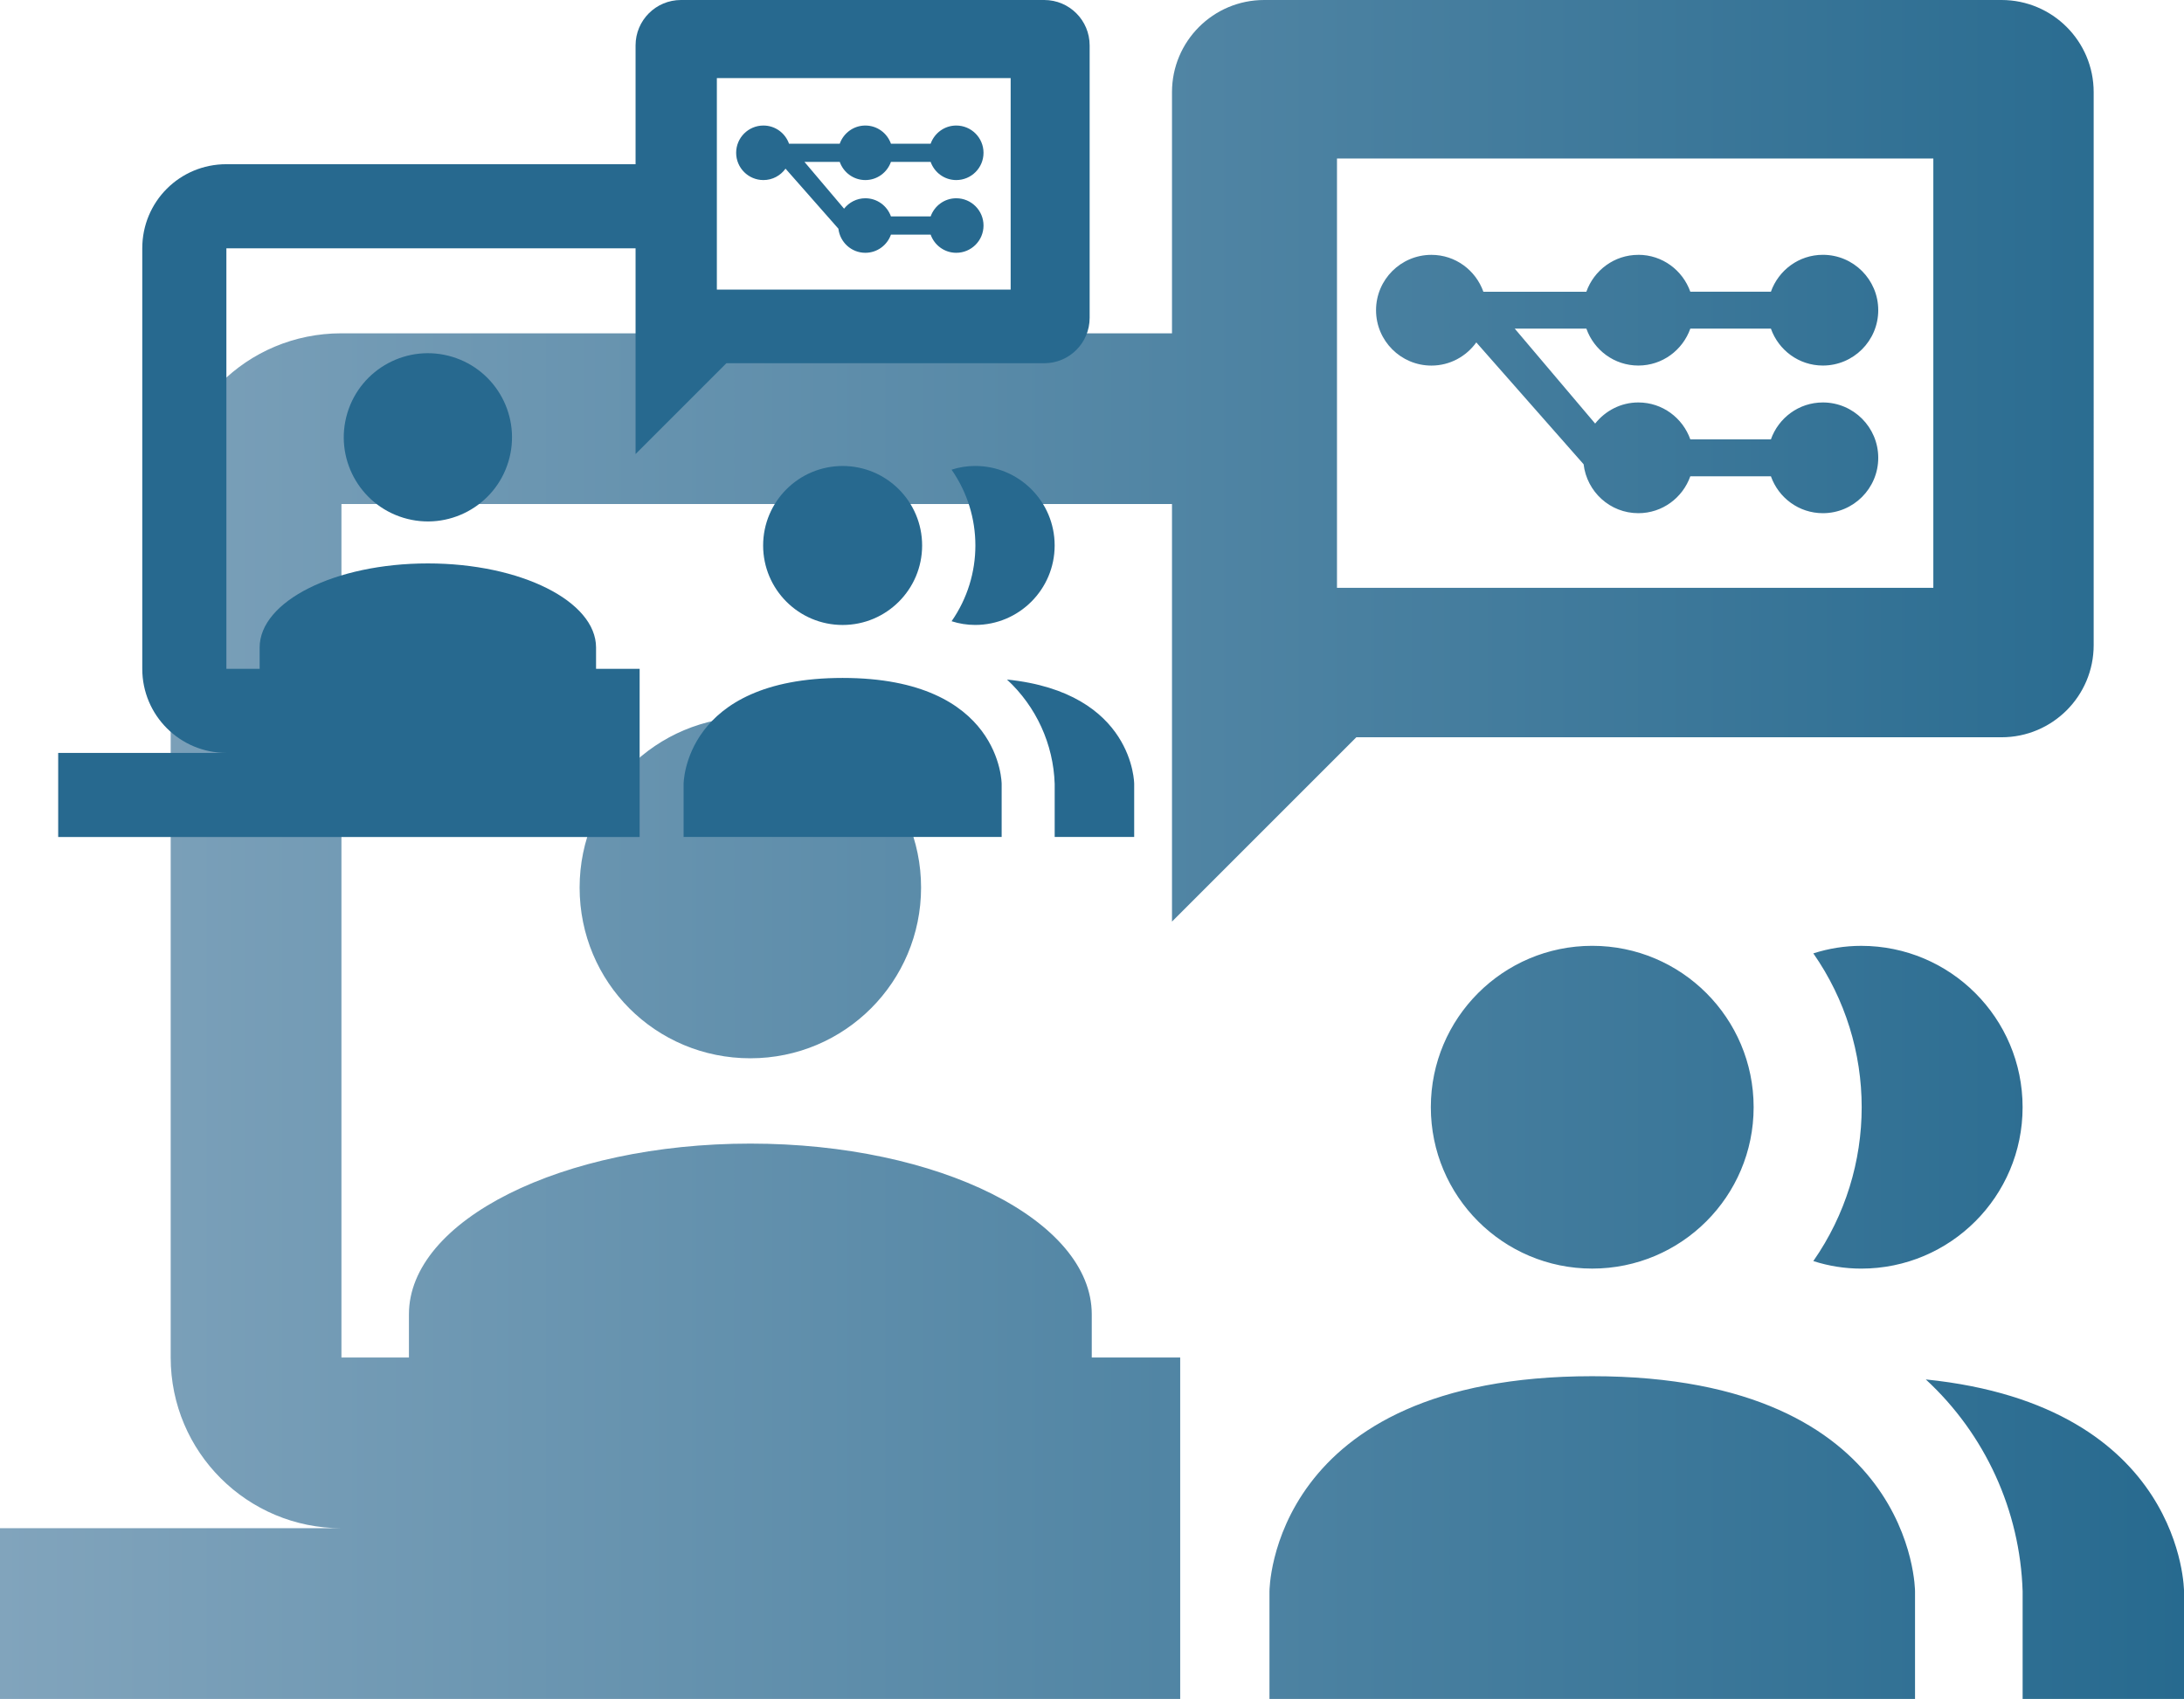
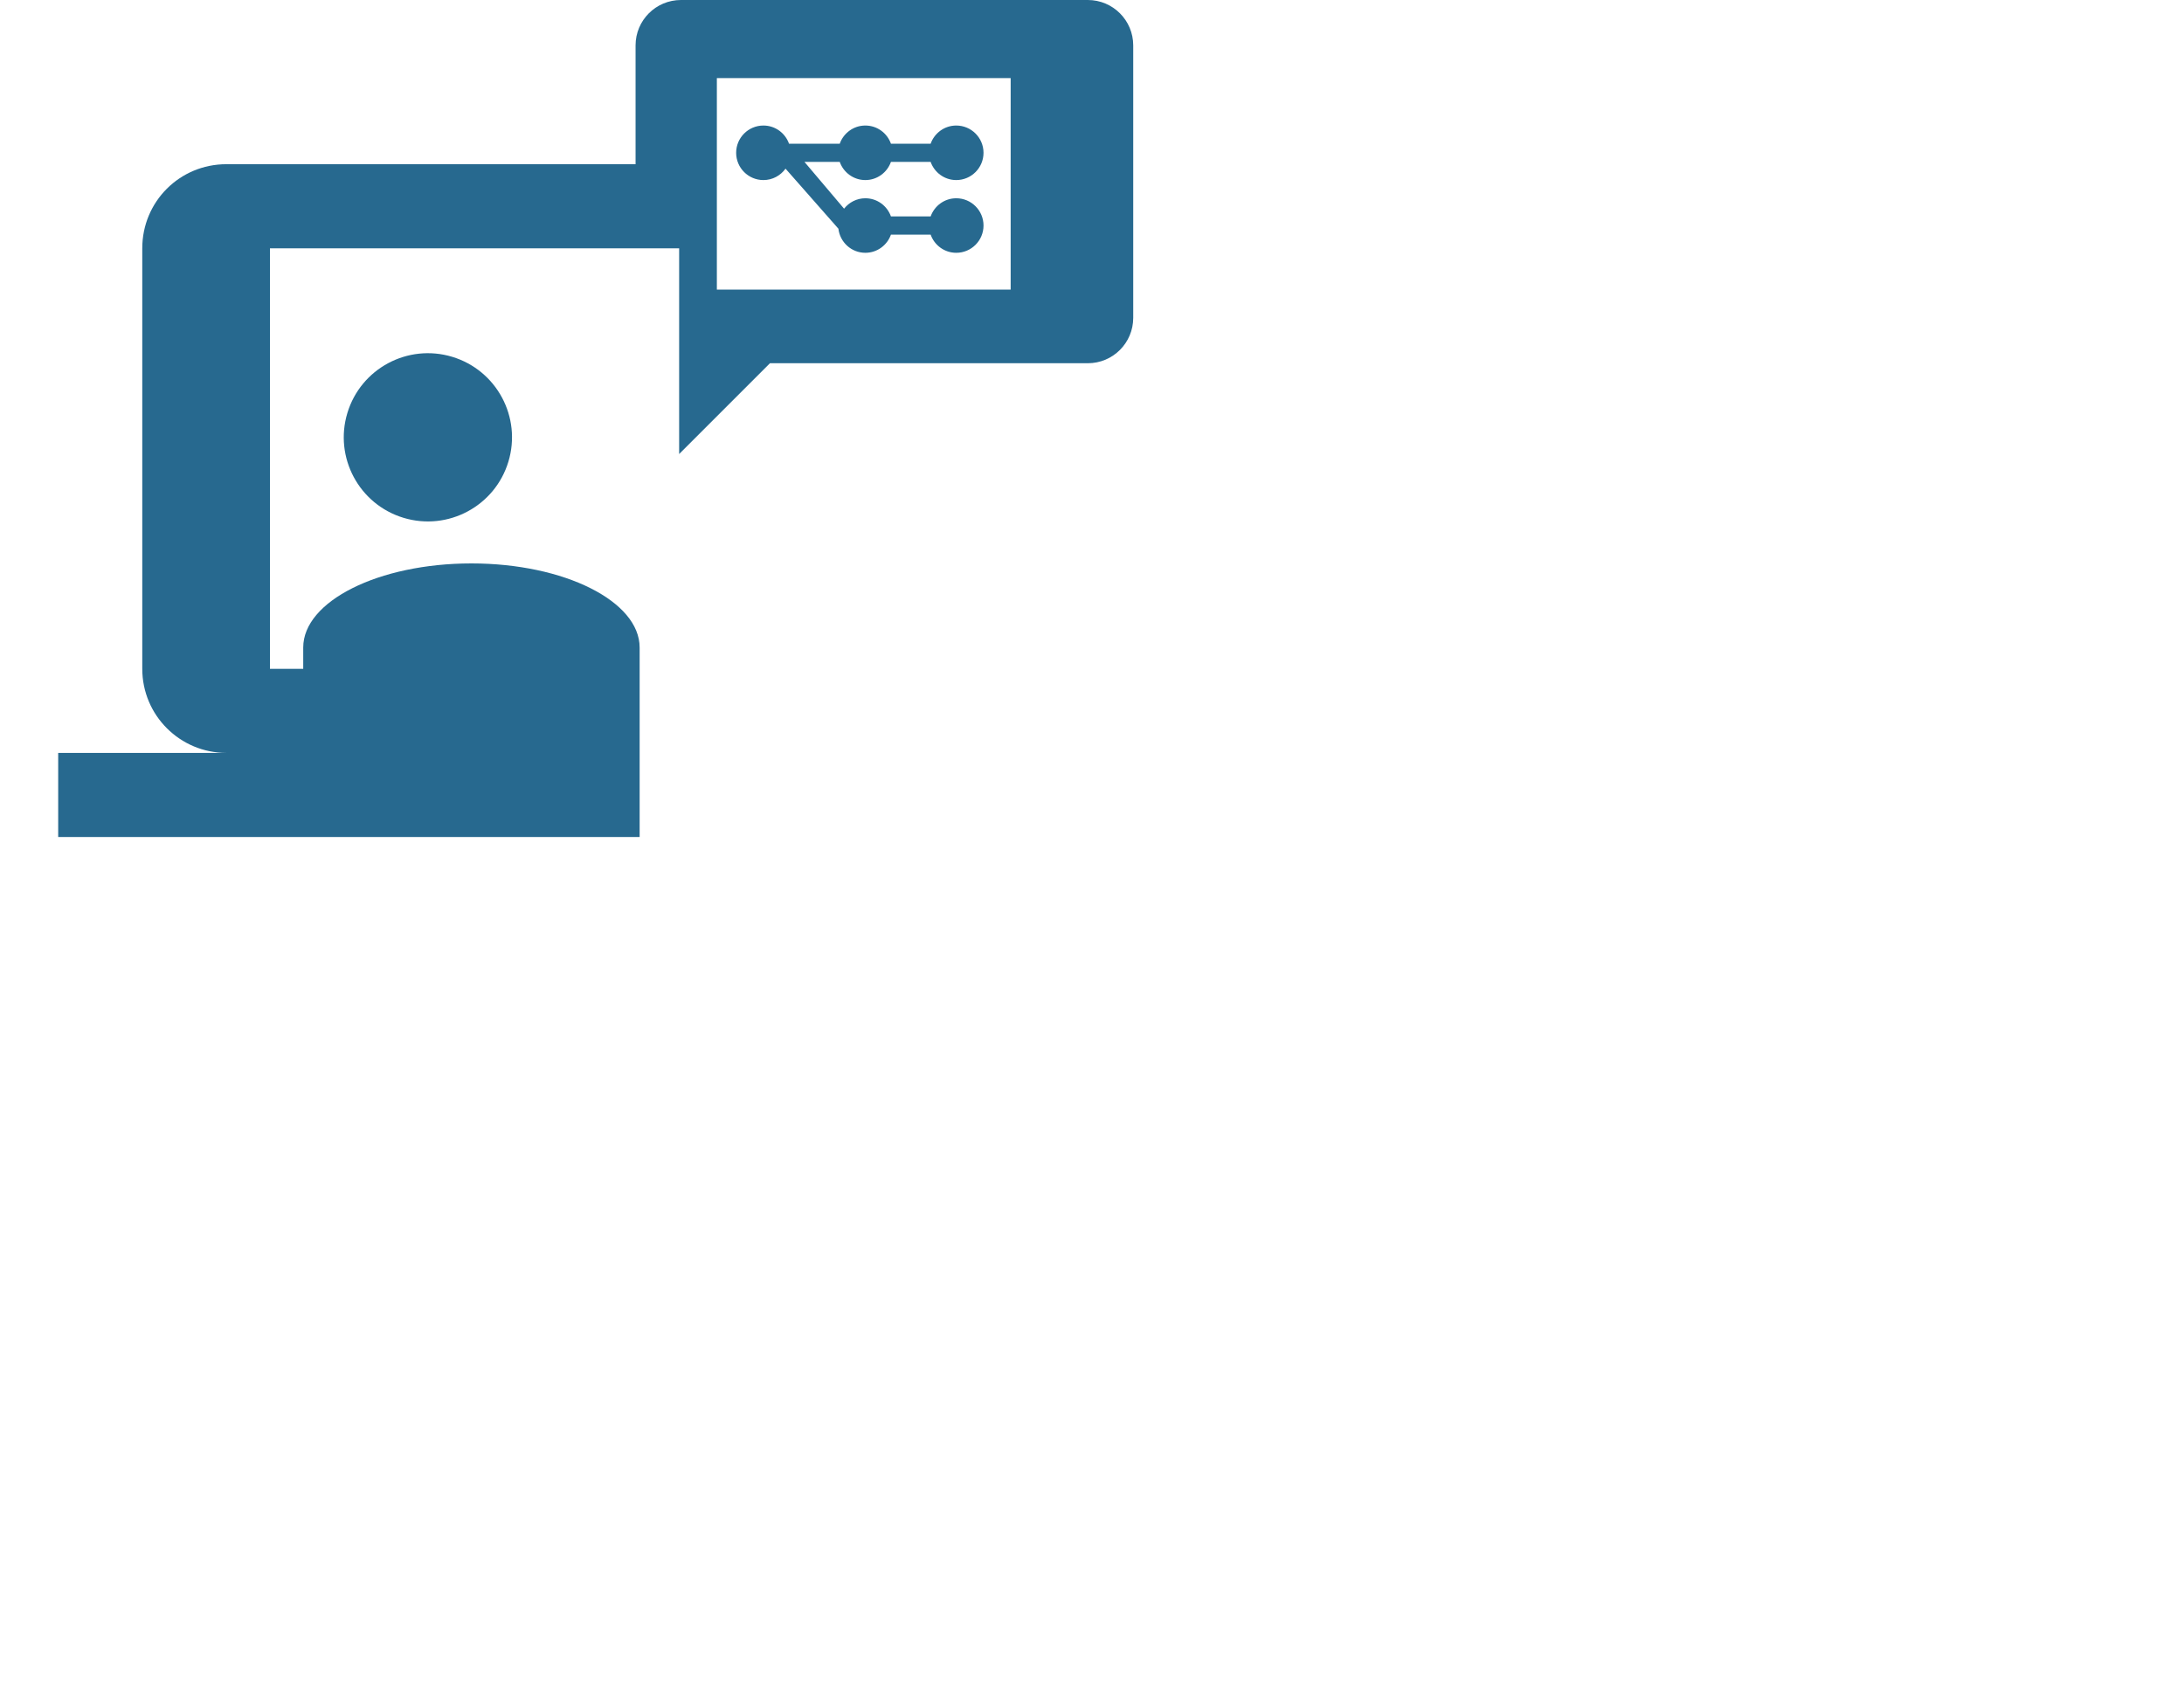
<svg xmlns="http://www.w3.org/2000/svg" id="b" viewBox="0 0 681.59 530.25">
  <defs>
    <style>.e{fill:url(#d);}.f{fill:#27698f;}</style>
    <linearGradient id="d" x1="681.59" y1="265.12" x2="0" y2="265.12" gradientUnits="userSpaceOnUse">
      <stop offset="0" stop-color="#276a8f" />
      <stop offset="1" stop-color="#81a4bc" />
    </linearGradient>
  </defs>
  <g id="c">
    <g>
-       <path class="e" d="m496.91,395.94c27.82,0,50.37-22.55,50.37-50.37s-22.55-50.37-50.37-50.37-50.37,22.55-50.37,50.37,22.55,50.37,50.37,50.37m69-2.35c20.12-28.85,20.12-67.18,0-96.03,4.83-1.55,9.87-2.35,14.94-2.35,27.82,0,50.37,22.55,50.37,50.37s-22.55,50.37-50.37,50.37c-5.07,0-10.11-.8-14.94-2.35m-69,35.93c-100.73,0-100.73,67.16-100.73,67.16v33.58h201.47v-33.58s0-67.16-100.73-67.16m184.68,67.16v33.58h-50.37v-33.58c-.79-25.21-11.68-49.05-30.22-66.15,80.59,8.23,80.59,66.15,80.59,66.15M234.17,223.74c29.57,0,53.28,23.97,53.28,53.28s-23.71,53.28-53.28,53.28-53.28-23.71-53.28-53.28,23.97-53.28,53.28-53.28ZM511.3,79.53c7.51,0,13.84,4.82,16.22,11.52h25.15c2.38-6.7,8.71-11.52,16.22-11.52,9.54,0,17.28,7.74,17.28,17.28s-7.74,17.28-17.28,17.28c-7.51,0-13.84-4.82-16.22-11.52h-25.15c-2.38,6.7-8.71,11.52-16.22,11.52s-13.84-4.82-16.22-11.52h-22.35l25.09,29.63c3.17-3.99,8-6.59,13.48-6.59,7.51,0,13.84,4.82,16.22,11.52h25.15c2.38-6.7,8.71-11.52,16.22-11.52,9.54,0,17.28,7.74,17.28,17.28s-7.74,17.28-17.28,17.28c-7.51,0-13.84-4.82-16.22-11.52h-25.15c-2.38,6.7-8.71,11.52-16.22,11.52-8.85,0-16.07-6.69-17.08-15.27l-33.49-38.03c-3.14,4.36-8.22,7.23-14.01,7.23-9.54,0-17.28-7.74-17.28-17.28s7.74-17.28,17.28-17.28c7.51,0,13.84,4.82,16.22,11.52h32.13c2.38-6.7,8.71-11.52,16.22-11.52ZM624.63,0h-230.11c-15.89,0-28.76,12.88-28.76,28.76v75.27H106.55c-29.57,0-53.28,23.71-53.28,53.28v266.38c0,29.57,23.97,53.28,53.28,53.28H0v53.28h368.32v-106.55h-27.6v-13.49c0-29.3-47.68-53.28-106.55-53.28s-106.55,23.97-106.55,53.28v13.49h-21.06V157.31h259.2v130.33l57.53-57.53h201.35c15.89,0,28.76-12.88,28.76-28.76V28.76c0-15.89-12.88-28.76-28.76-28.76Zm-21.27,183.47h-186.11V49.47h186.11v134Z" />
      <g>
-         <path class="f" d="m262.97,195.06c13.7,0,24.81-11.11,24.81-24.81s-11.11-24.81-24.81-24.81-24.81,11.11-24.81,24.81,11.11,24.81,24.81,24.81m34-1.16c9.91-14.21,9.91-33.1,0-47.31,2.38-.77,4.86-1.16,7.36-1.16,13.7,0,24.81,11.11,24.81,24.81s-11.11,24.81-24.81,24.81c-2.5,0-4.98-.39-7.36-1.16m-34,17.7c-49.63,0-49.63,33.09-49.63,33.09v16.54h99.26v-16.54s0-33.09-49.63-33.09m90.99,33.09v16.54h-24.81v-16.54c-.39-12.42-5.76-24.16-14.89-32.59,39.7,4.05,39.7,32.59,39.7,32.59" />
        <circle class="f" cx="133.53" cy="136.48" r="26.25" transform="translate(-35.79 224.73) rotate(-73.15)" />
        <path class="f" d="m262.07,44.85h-15.83c-1.17-3.3-4.29-5.67-7.99-5.67-4.7,0-8.51,3.81-8.51,8.51s3.81,8.51,8.51,8.51c2.85,0,5.35-1.41,6.9-3.56l16.5,18.74c.5,4.23,4.05,7.52,8.41,7.52,3.7,0,6.82-2.38,7.99-5.67h12.39c1.17,3.3,4.29,5.67,7.99,5.67,4.7,0,8.51-3.81,8.51-8.51s-3.81-8.51-8.51-8.51c-3.7,0-6.82,2.38-7.99,5.67h-12.39c-1.17-3.3-4.29-5.67-7.99-5.67-2.7,0-5.08,1.28-6.64,3.25l-12.36-14.6h11.01c1.17,3.3,4.29,5.67,7.99,5.67s6.82-2.38,7.99-5.67h12.39c1.17,3.3,4.29,5.67,7.99,5.67,4.7,0,8.51-3.81,8.51-8.51s-3.81-8.51-8.51-8.51c-3.7,0-6.82,2.38-7.99,5.67h-12.39c-1.17-3.3-4.29-5.67-7.99-5.67s-6.82,2.38-7.99,5.67Z" />
-         <path class="f" d="m325.89,0h-113.37c-7.83,0-14.17,6.34-14.17,14.17v37.08h-127.7c-14.57,0-26.25,11.68-26.25,26.25v131.24c0,14.57,11.81,26.25,26.25,26.25H18.16v26.25h181.46v-52.5h-13.6v-6.64c0-14.44-23.49-26.25-52.49-26.25s-52.5,11.81-52.5,26.25v6.64h-10.38V77.5h127.7v64.21l28.34-28.34h99.2c7.83,0,14.17-6.34,14.17-14.17V14.17c0-7.83-6.34-14.17-14.17-14.17Zm-10.48,90.39h-91.69V24.37h91.69v66.02Z" />
+         <path class="f" d="m325.89,0h-113.37c-7.83,0-14.17,6.34-14.17,14.17v37.08h-127.7c-14.57,0-26.25,11.68-26.25,26.25v131.24c0,14.57,11.81,26.25,26.25,26.25H18.16v26.25h181.46v-52.5v-6.64c0-14.44-23.49-26.25-52.49-26.25s-52.5,11.81-52.5,26.25v6.64h-10.38V77.5h127.7v64.21l28.34-28.34h99.2c7.83,0,14.17-6.34,14.17-14.17V14.17c0-7.83-6.34-14.17-14.17-14.17Zm-10.48,90.39h-91.69V24.37h91.69v66.02Z" />
      </g>
    </g>
  </g>
</svg>